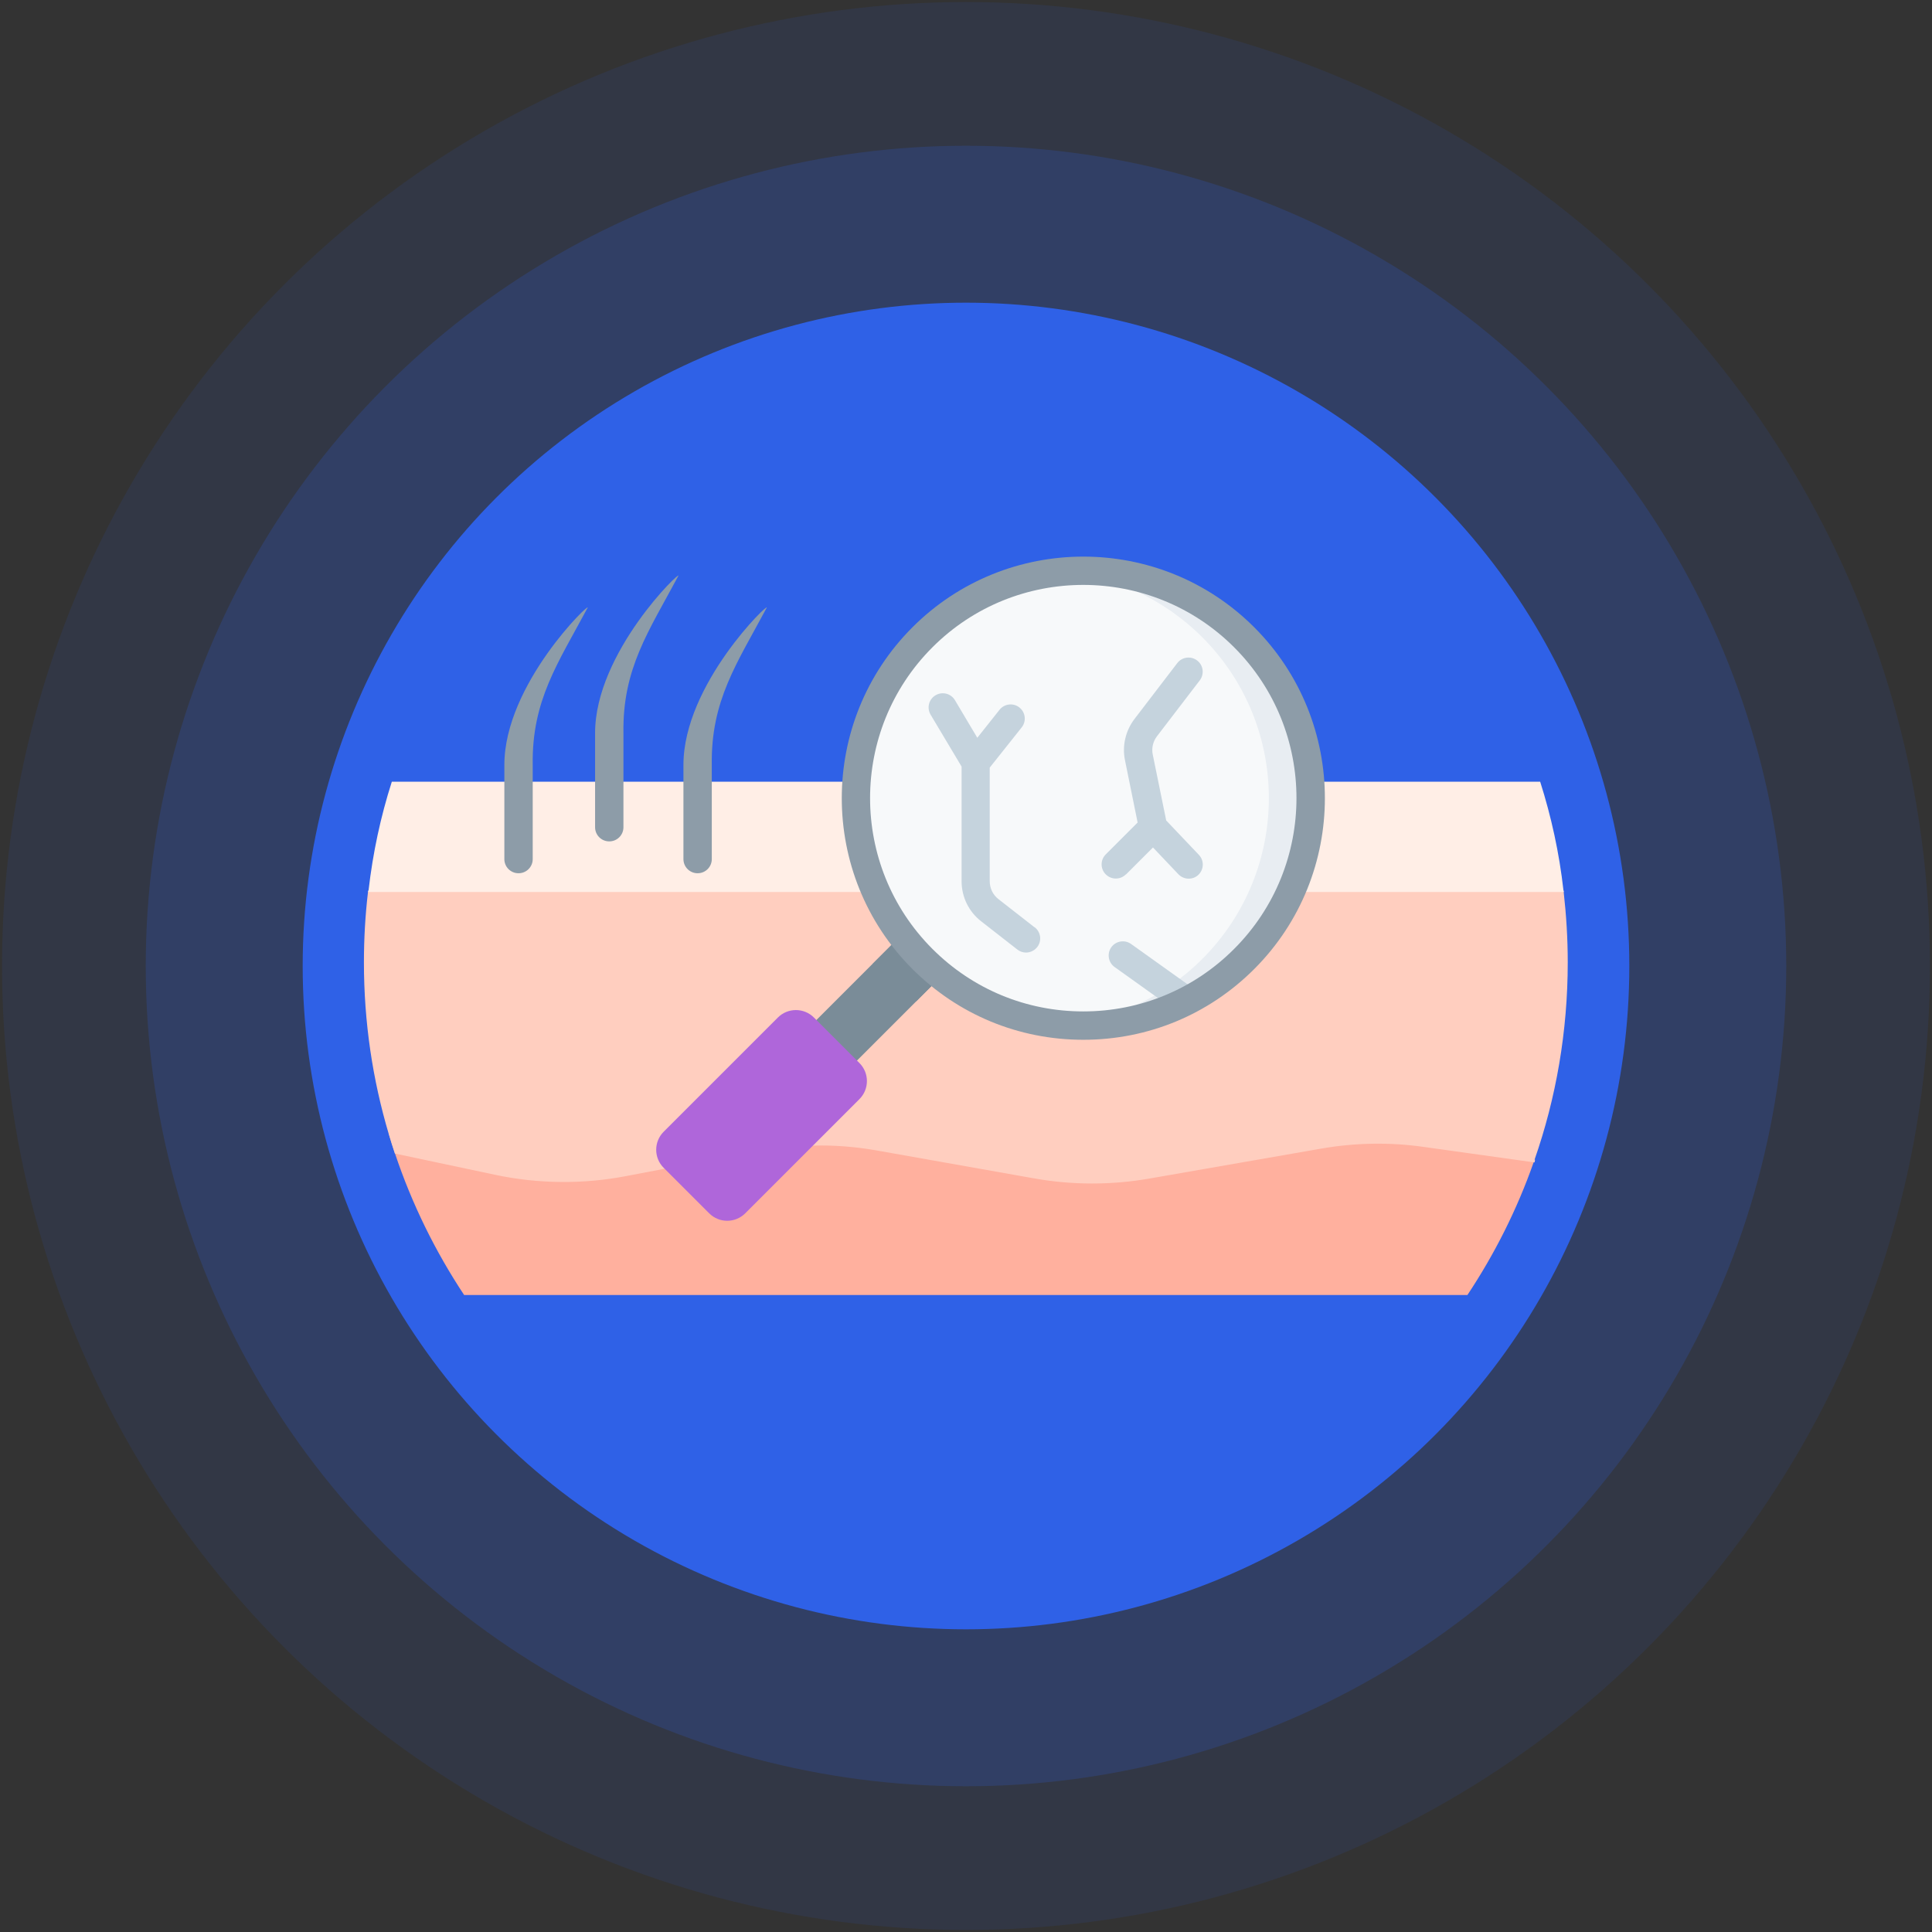
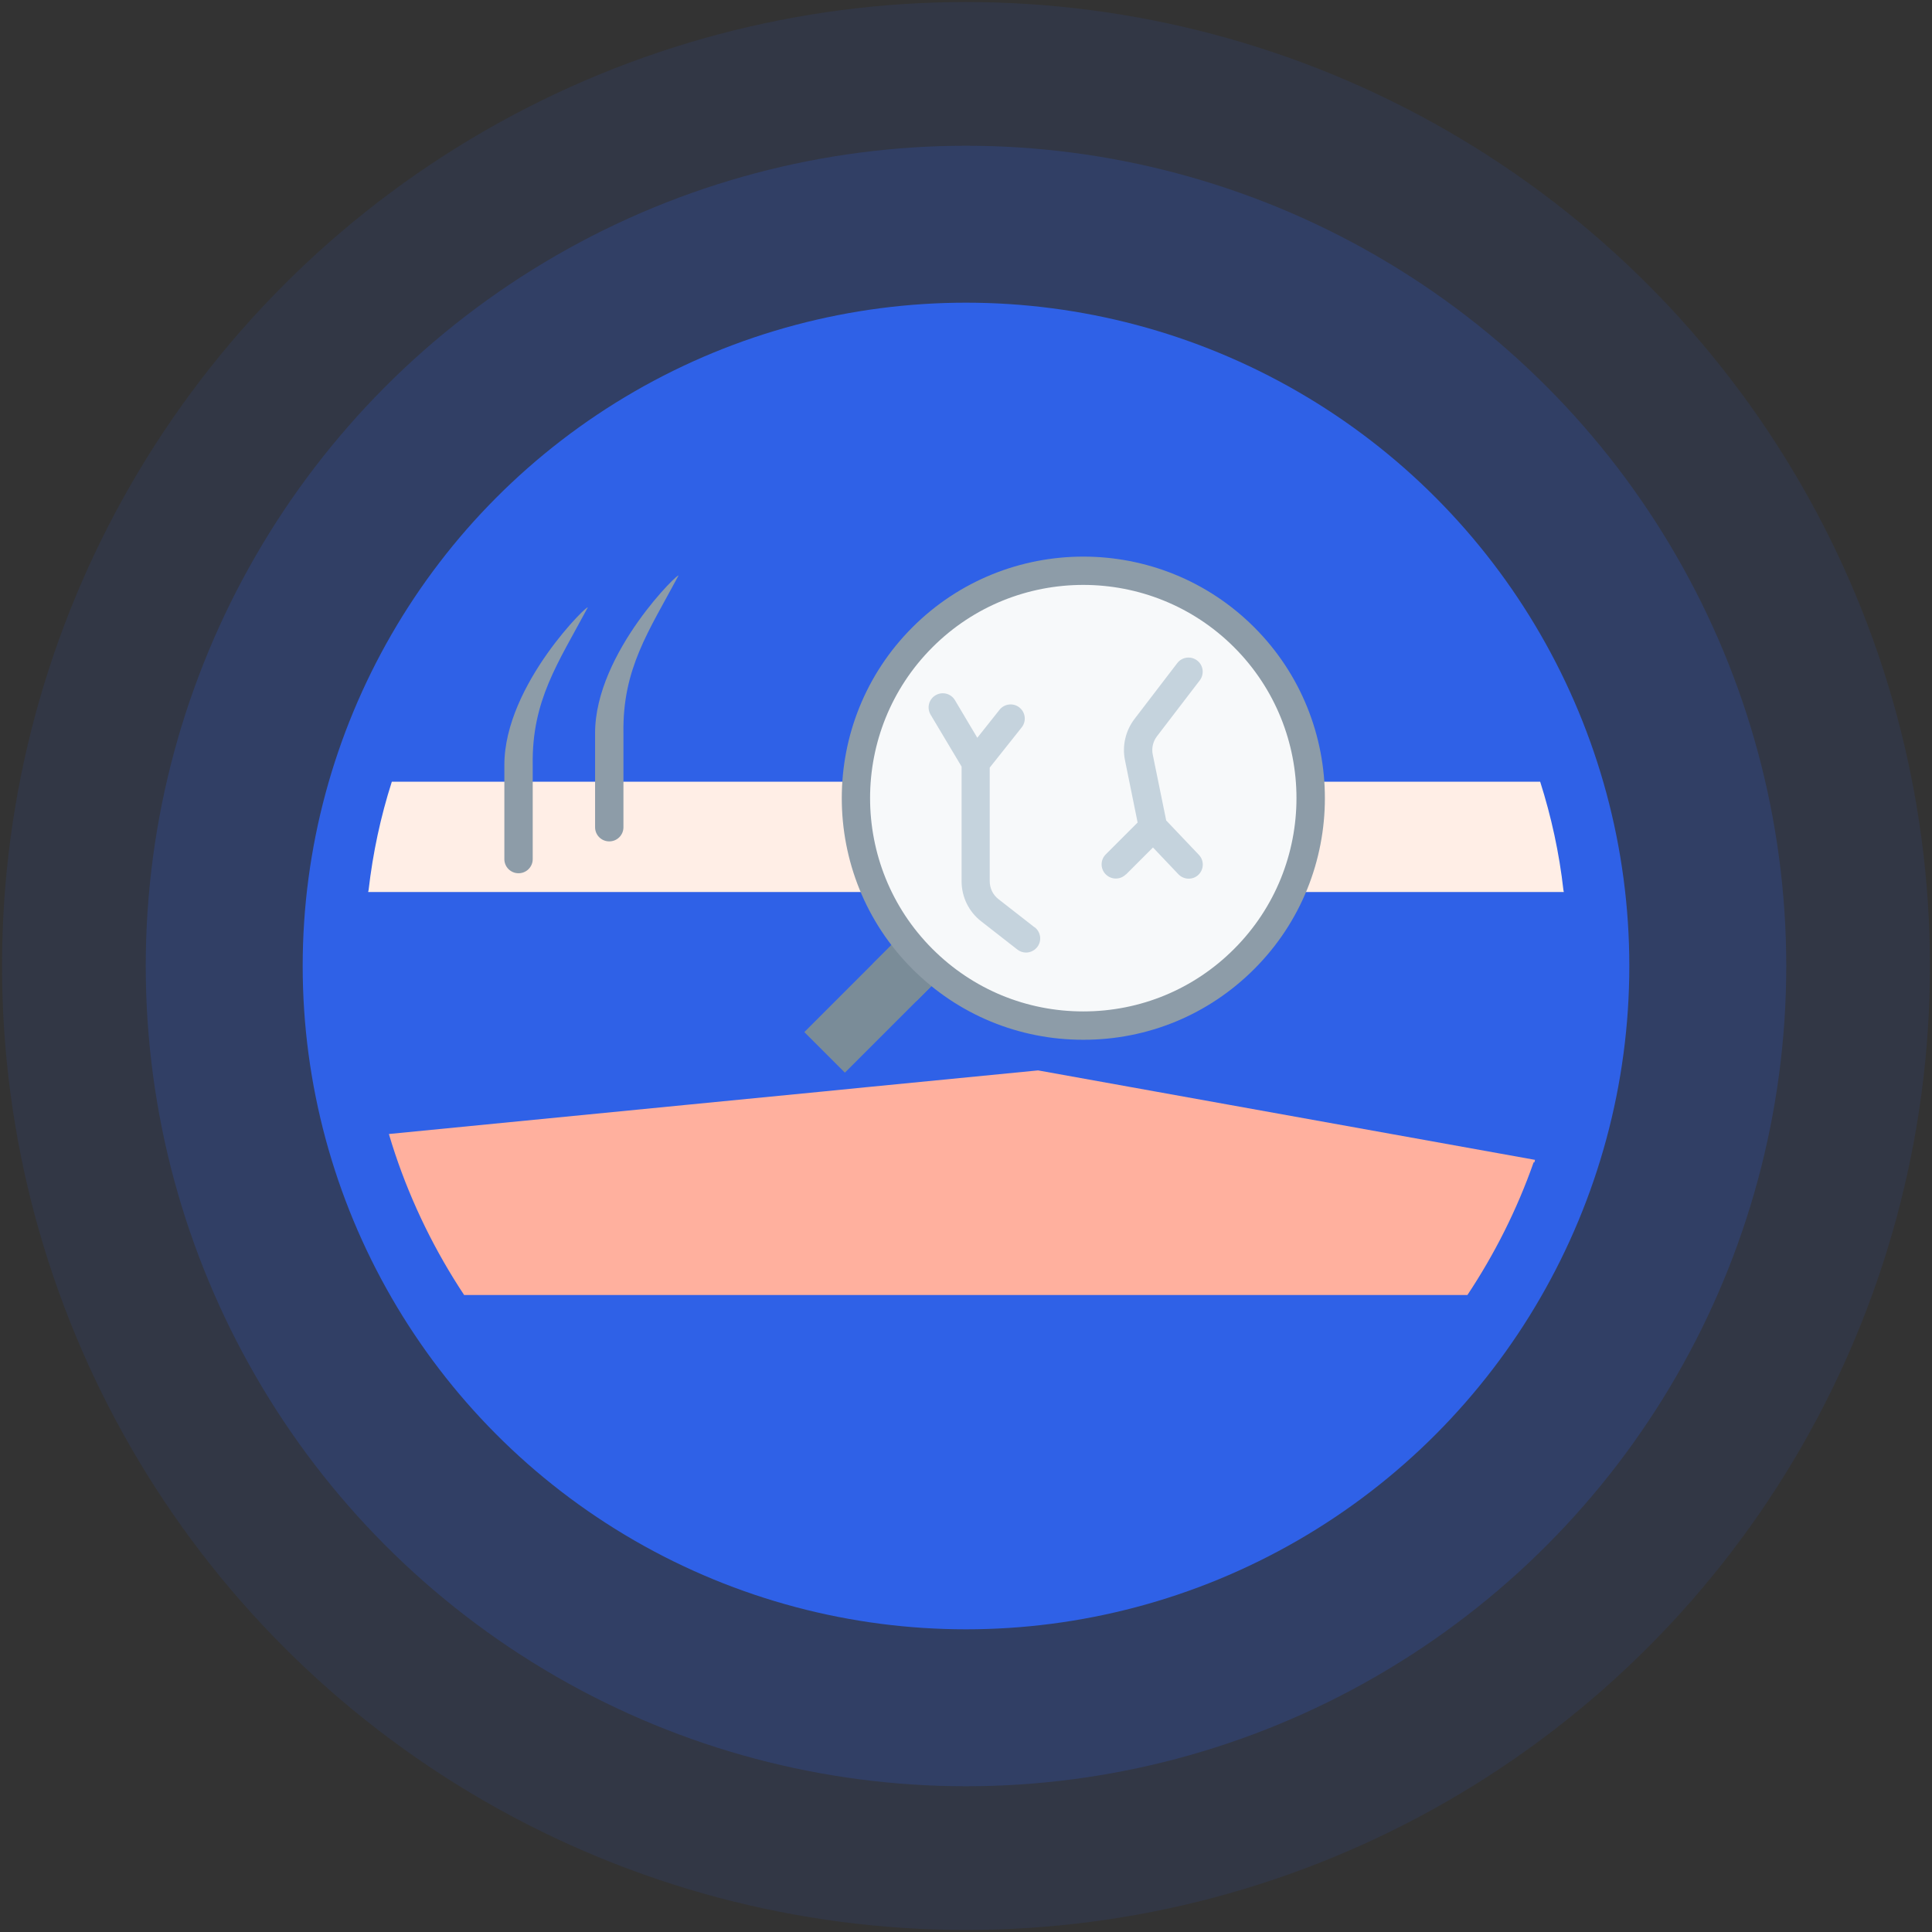
<svg xmlns="http://www.w3.org/2000/svg" id="Capa_1" viewBox="0 0 171 171">
  <rect x="0" y="0" width="171" height="171" fill="#333333" stroke="none" />
  <defs>
    <style>.cls-1{opacity:.1;}.cls-1,.cls-2,.cls-3{fill:#2f61e7;}.cls-4{fill:#f7f9fa;}.cls-5{fill:#e8edf2;}.cls-6{fill:#ffb09e;}.cls-7{fill:#ffeee6;}.cls-8{fill:#ffcebf;}.cls-9{fill:#8d9ca8;}.cls-10{fill:#af66da;}.cls-11{fill:#c5d3dd;}.cls-12{fill:#7a8c98;}.cls-3{opacity:.2;}</style>
  </defs>
  <g>
    <circle class="cls-1" cx="85.5" cy="85.5" r="85.32" />
    <circle class="cls-3" cx="85.5" cy="85.5" r="72.6" />
    <circle class="cls-2" cx="85.5" cy="85.5" r="58.71" />
  </g>
  <g>
    <path class="cls-6" d="M135.81,102.88c.01-.06,.03-.11,.04-.17,0-.02,0-.04,.01-.06h-.04s-43.94-7.91-43.94-7.91l-15.23,1.49h-.01l-3.82,.38-11.67,1.14-26.73,2.62c.17,.59,.35,1.14,.54,1.72,1.49,4.46,3.57,8.68,6.12,12.53h88.8c2.41-3.63,4.39-7.56,5.86-11.74h.06Z" />
-     <path class="cls-8" d="M135.81,102.88c.01-.06,.03-.11,.04-.17,0-.02,0-.04,.01-.06h-.04c1.91-5.47,2.94-11.36,2.94-17.48,0-2.11-.13-4.18-.36-6.22,0-.06-.01-.11-.03-.15l-22.35-1.07-1.3-.06-1.33-.07-2.3-.11-4.91-.22-2.13-.11-3.99-.18-2.51-.13h-.01l-8.83-.42-1.14,.04-2.5,.11-7.03,.29h0s-1.31,.06-1.31,.06l-1.28,.06-42.85,1.83s-.03,.08-.03,.14c-.24,2.04-.36,4.11-.36,6.22,0,5.29,.77,10.39,2.2,15.2,.17,.59,.35,1.14,.54,1.72l8.87,1.88c3.79,.81,7.8,.85,11.62,.11l3.36-.64,8.16-1.55c.29-.06,.57-.11,.86-.14,1.35-.22,2.72-.35,4.1-.36h.01c1.9-.06,3.82,.1,5.69,.43l13.92,2.47c3.35,.6,6.85,.6,10.21,.01l15.15-2.64c3.01-.53,6.12-.59,9.16-.15l9.65,1.35h.06Z" />
    <path class="cls-7" d="M138.42,78.95H32.59c0-.06,.01-.1,.03-.14,.38-3.32,1.07-6.53,2.06-9.62h101.64c.98,3.08,1.69,6.3,2.06,9.61,.01,.04,.03,.1,.03,.15Z" />
    <g>
      <path class="cls-12" d="M84.91,84.81l-10.13,10.13-3.59-3.59,6.04-6.04,4.09-4.09,3.59,3.59Z" />
      <path class="cls-12" d="M84.91,84.81l-3.82,3.82c-1.11-.74-2.17-1.6-3.15-2.58-.24-.24-.48-.49-.7-.74l4.09-4.09,3.59,3.59Z" />
-       <path class="cls-10" d="M76.07,94.09l-4.03-4.03c-.88-.88-2.31-.88-3.19,0l-10.11,10.11c-.88,.88-.88,2.31,0,3.19l4.03,4.03c.88,.88,2.31,.88,3.19,0l10.11-10.11c.88-.88,.88-2.31,0-3.19Z" />
      <circle class="cls-4" cx="95.88" cy="70.64" r="20.14" />
-       <path class="cls-5" d="M110.11,56.4c-4.4-4.4-10.34-6.34-16.09-5.81,4.52,.41,8.93,2.35,12.39,5.81,7.86,7.86,7.86,20.61,0,28.48-3.46,3.46-7.87,5.4-12.39,5.81,5.75,.53,11.68-1.41,16.09-5.81,7.86-7.86,7.86-20.61,0-28.48h0Z" />
    </g>
    <path class="cls-9" d="M53.92,74.47c-.69,0-1.25-.56-1.25-1.25v-8.33c0-7.16,7.69-14.53,7.37-13.92-2.63,4.92-4.95,8.21-4.86,13.92v8.33c0,.69-.56,1.25-1.25,1.25h0Z" />
-     <path class="cls-9" d="M61.74,77.29c-.69,0-1.25-.56-1.25-1.25v-8.33c0-7.16,7.69-14.53,7.37-13.92-2.63,4.92-4.95,8.21-4.86,13.92v8.33c0,.69-.56,1.25-1.25,1.25h0Z" />
    <path class="cls-9" d="M45.89,77.29c-.69,0-1.25-.56-1.25-1.25v-8.33c0-7.16,7.69-14.53,7.37-13.92-2.63,4.92-4.95,8.21-4.86,13.92v8.33c0,.69-.56,1.25-1.25,1.25h0Z" />
    <g>
      <path class="cls-11" d="M99.66,77.4l2.39-2.39,2.25,2.37c.25,.26,.58,.39,.91,.39,.31,0,.62-.11,.86-.34,.5-.48,.52-1.27,.04-1.77l-2.89-3.04-1.19-5.83c-.12-.57,.02-1.16,.37-1.62l3.79-4.95c.42-.55,.32-1.34-.23-1.76-.55-.42-1.34-.32-1.76,.23l-3.79,4.95c-.79,1.04-1.1,2.37-.84,3.64l1.12,5.52-2.82,2.82c-.49,.49-.49,1.28,0,1.77,.24,.24,.57,.37,.89,.37s.64-.12,.89-.37h0Z" />
      <path class="cls-11" d="M91.56,82.07l-3.19-2.49c-.49-.38-.77-.96-.77-1.59v-10.05l2.83-3.56c.43-.54,.34-1.33-.2-1.76-.54-.43-1.33-.34-1.76,.2l-1.97,2.48-1.98-3.33c-.35-.59-1.12-.79-1.72-.43-.59,.35-.79,1.12-.43,1.72l2.74,4.59v10.14c0,1.4,.63,2.7,1.74,3.56l3.19,2.49c.23,.18,.5,.27,.77,.27,.37,0,.74-.17,.99-.48,.43-.55,.33-1.33-.22-1.76h0Z" />
-       <path class="cls-11" d="M105.29,87.25l-5.18-3.7c-.56-.4-1.35-.27-1.75,.29-.4,.56-.27,1.35,.29,1.75l5.18,3.7c.22,.16,.48,.23,.73,.23,.39,0,.78-.18,1.02-.52,.4-.56,.27-1.35-.29-1.75Z" />
    </g>
    <path class="cls-9" d="M95.88,92.03c-5.71,0-11.08-2.22-15.12-6.26-8.34-8.34-8.34-21.91,0-30.25s21.91-8.34,30.25,0c8.34,8.34,8.34,21.91,0,30.25-4.04,4.04-9.41,6.26-15.12,6.26Zm0-40.26c-4.84,0-9.67,1.84-13.35,5.52-7.36,7.36-7.36,19.34,0,26.7,3.57,3.57,8.31,5.53,13.35,5.53s9.79-1.96,13.35-5.53c7.36-7.36,7.36-19.34,0-26.7-3.68-3.68-8.52-5.52-13.35-5.52Z" />
  </g>
</svg>